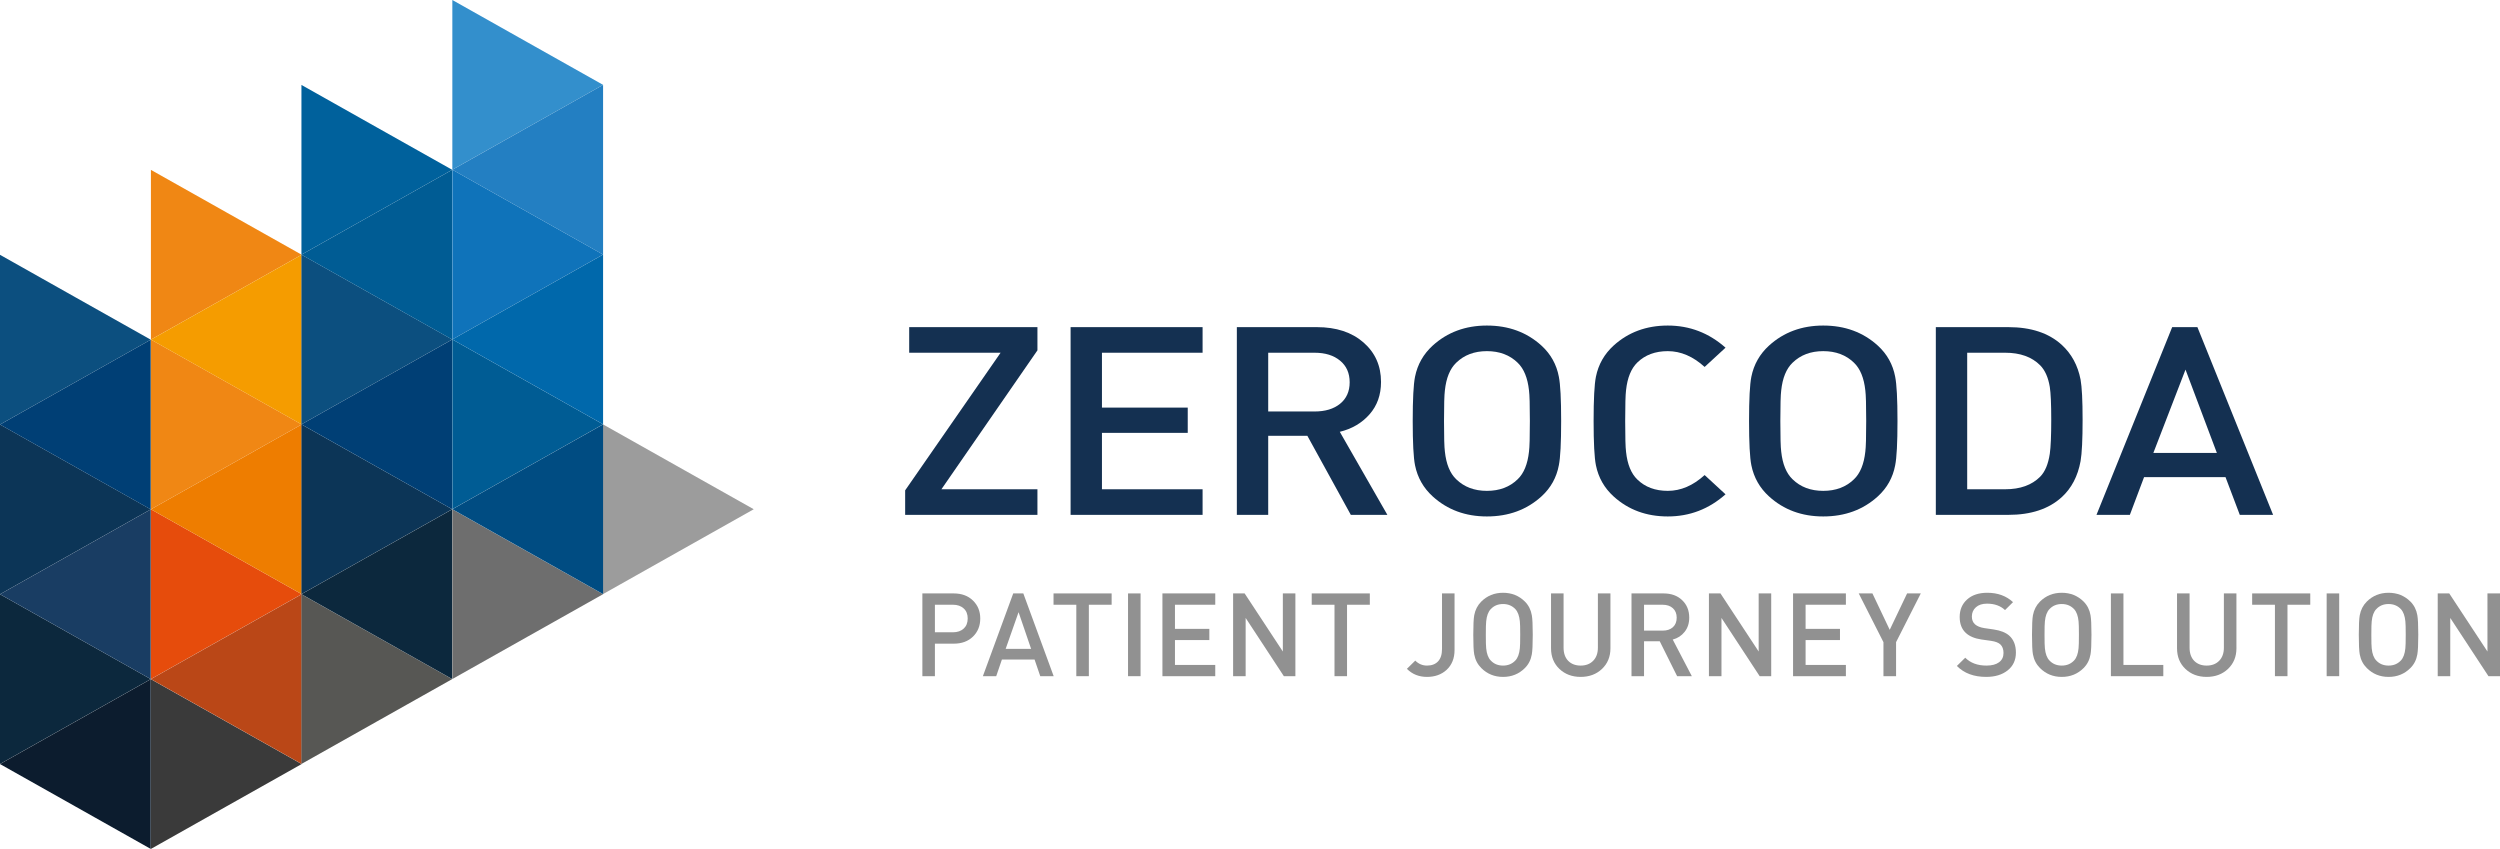
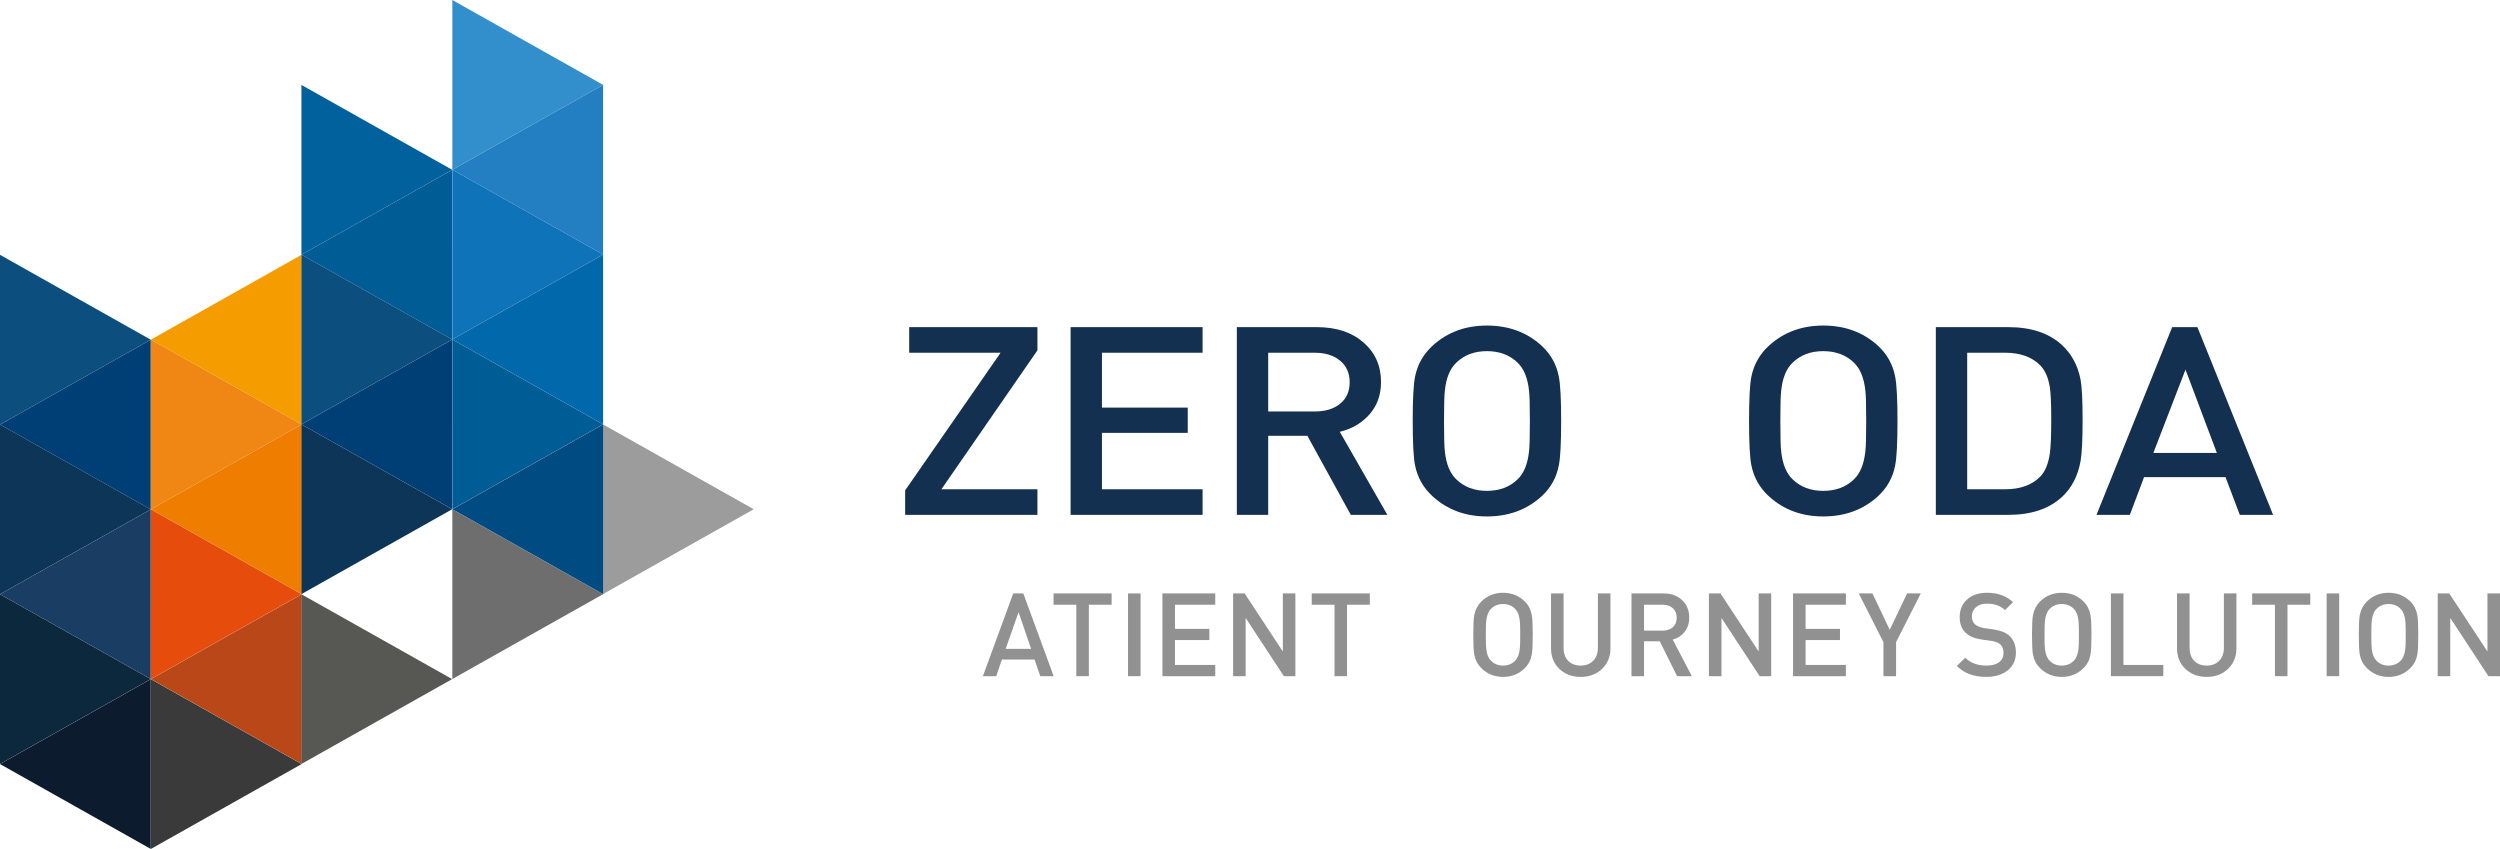
<svg xmlns="http://www.w3.org/2000/svg" xmlns:ns1="http://sodipodi.sourceforge.net/DTD/sodipodi-0.dtd" xmlns:ns2="http://www.inkscape.org/namespaces/inkscape" xmlns:xlink="http://www.w3.org/1999/xlink" width="541.865pt" height="184pt" viewBox="0 0 541.865 184" version="1.2" id="svg244" ns1:docname="logo.svg" ns2:version="1.1.1 (3bf5ae0d25, 2021-09-20)">
  <ns1:namedview id="namedview246" pagecolor="#ffffff" bordercolor="#666666" borderopacity="1.0" ns2:pageshadow="2" ns2:pageopacity="0.0" ns2:pagecheckerboard="0" ns2:document-units="pt" showgrid="false" fit-margin-top="0" fit-margin-left="0" fit-margin-right="0" fit-margin-bottom="0" ns2:zoom="1.0514706" ns2:cx="527.83217" ns2:cy="408.47552" ns2:window-width="1920" ns2:window-height="1017" ns2:window-x="1912" ns2:window-y="126" ns2:window-maximized="1" ns2:current-layer="svg244" />
  <defs id="defs73">
    <g id="g71">
      <symbol overflow="visible" id="glyph0-0">
        <path style="stroke:none" d="M 3.953,0 V -45.078 H 27.531 V 0 Z m 3.906,-3.594 h 15.719 V -41.547 H 7.859 Z m 0,0" id="path2" />
      </symbol>
      <symbol overflow="visible" id="glyph0-1">
        <path style="stroke:none" d="M 31.688,0 H 3.016 v -5.312 l 20.688,-29.828 H 3.891 V -40.688 H 31.688 v 5.031 L 10.875,-5.547 h 20.812 z m 0,0" id="path5" />
      </symbol>
      <symbol overflow="visible" id="glyph0-2">
        <path style="stroke:none" d="M 34.453,0 H 5.844 v -40.688 h 28.609 v 5.547 h -21.812 V -23.25 h 18.594 v 5.484 h -18.594 v 12.219 h 21.812 z m 0,0" id="path8" />
      </symbol>
      <symbol overflow="visible" id="glyph0-3">
        <path style="stroke:none" d="M 38.469,0 H 30.547 L 21.125,-17.141 H 12.641 V 0 H 5.844 V -40.688 H 23.188 c 4.195,0 7.562,1.105 10.094,3.312 2.539,2.211 3.812,5.07 3.812,8.578 0,2.781 -0.828,5.117 -2.484,7 -1.656,1.887 -3.809,3.152 -6.453,3.797 z m -8.172,-28.734 c 0,-1.988 -0.695,-3.551 -2.078,-4.688 -1.375,-1.145 -3.219,-1.719 -5.531,-1.719 H 12.641 V -22.406 H 22.688 c 2.312,0 4.156,-0.555 5.531,-1.672 1.383,-1.125 2.078,-2.676 2.078,-4.656 z m 0,0" id="path11" />
      </symbol>
      <symbol overflow="visible" id="glyph0-4">
        <path style="stroke:none" d="m 36.391,-20.344 c 0,4.762 -0.168,7.961 -0.5,9.594 -0.5,2.668 -1.758,4.918 -3.766,6.75 -3.188,2.898 -7.133,4.344 -11.828,4.344 -4.648,0 -8.562,-1.445 -11.75,-4.344 -2.012,-1.832 -3.289,-4.082 -3.828,-6.75 -0.336,-1.664 -0.5,-4.863 -0.5,-9.594 0,-4.719 0.164,-7.914 0.5,-9.594 0.539,-2.664 1.816,-4.914 3.828,-6.75 3.188,-2.895 7.102,-4.344 11.75,-4.344 4.695,0 8.641,1.449 11.828,4.344 2.008,1.836 3.266,4.086 3.766,6.75 0.332,1.637 0.5,4.836 0.5,9.594 z m -6.781,0 c 0,-3.469 -0.062,-5.676 -0.188,-6.625 -0.293,-2.707 -1.109,-4.707 -2.453,-6 -1.719,-1.676 -3.945,-2.516 -6.672,-2.516 -2.719,0 -4.938,0.84 -6.656,2.516 -1.344,1.293 -2.164,3.293 -2.453,6 -0.125,0.949 -0.188,3.156 -0.188,6.625 0,3.469 0.062,5.68 0.188,6.625 0.289,2.711 1.109,4.711 2.453,6 1.719,1.68 3.938,2.516 6.656,2.516 2.727,0 4.953,-0.836 6.672,-2.516 1.344,-1.289 2.16,-3.289 2.453,-6 0.125,-0.945 0.188,-3.156 0.188,-6.625 z m 0,0" id="path14" />
      </symbol>
      <symbol overflow="visible" id="glyph0-5">
-         <path style="stroke:none" d="m 32.812,-4.453 c -3.605,3.199 -7.777,4.797 -12.516,4.797 -4.648,0 -8.562,-1.445 -11.75,-4.344 -2.012,-1.832 -3.289,-4.082 -3.828,-6.75 -0.336,-1.664 -0.5,-4.863 -0.5,-9.594 0,-4.719 0.164,-7.914 0.5,-9.594 0.539,-2.664 1.816,-4.914 3.828,-6.75 3.188,-2.895 7.102,-4.344 11.75,-4.344 4.738,0 8.91,1.602 12.516,4.797 l -4.531,4.172 c -2.512,-2.281 -5.172,-3.422 -7.984,-3.422 -2.719,0 -4.918,0.82 -6.594,2.453 -1.344,1.305 -2.164,3.305 -2.453,6 -0.125,0.961 -0.188,3.188 -0.188,6.688 0,3.512 0.062,5.742 0.188,6.688 0.289,2.711 1.109,4.711 2.453,6 1.676,1.637 3.875,2.453 6.594,2.453 2.812,0 5.473,-1.141 7.984,-3.422 z m 0,0" id="path17" />
-       </symbol>
+         </symbol>
      <symbol overflow="visible" id="glyph0-6">
        <path style="stroke:none" d="m 37.656,-20.625 c 0,4.305 -0.148,7.293 -0.438,8.969 C 36.625,-8.383 35.258,-5.773 33.125,-3.828 30.32,-1.273 26.469,0 21.562,0 H 5.844 V -40.688 H 21.562 c 4.906,0 8.758,1.277 11.562,3.828 2.133,1.949 3.5,4.465 4.094,7.547 0.289,1.605 0.438,4.5 0.438,8.688 z m -6.797,0 c 0,-3.395 -0.105,-5.758 -0.312,-7.094 -0.336,-2.051 -1.027,-3.613 -2.078,-4.688 -1.805,-1.82 -4.336,-2.734 -7.594,-2.734 h -8.234 v 29.594 H 20.875 c 3.258,0 5.789,-0.91 7.594,-2.734 1.051,-1.07 1.742,-2.727 2.078,-4.969 0.207,-1.445 0.312,-3.906 0.312,-7.375 z m 0,0" id="path20" />
      </symbol>
      <symbol overflow="visible" id="glyph0-7">
        <path style="stroke:none" d="M 38.781,0 H 31.562 L 28.469,-8.172 H 10.812 L 7.734,0 H 0.5 L 16.906,-40.688 H 22.375 Z m -12.188,-13.422 -6.797,-18.062 -6.969,18.062 z m 0,0" id="path23" />
      </symbol>
      <symbol overflow="visible" id="glyph1-0">
        <path style="stroke:none" d="m 1.594,0 v -19.875 h 9.438 V 0 Z M 3.141,-1.594 H 9.438 V -18.312 H 3.141 Z m 0,0" id="path26" />
      </symbol>
      <symbol overflow="visible" id="glyph1-1">
-         <path style="stroke:none" d="m 14.891,-12.5 c 0,1.586 -0.527,2.891 -1.578,3.922 -1.055,1.023 -2.445,1.531 -4.172,1.531 H 5.062 V 0 H 2.344 v -17.938 h 6.797 c 1.727,0 3.117,0.516 4.172,1.547 1.051,1.023 1.578,2.32 1.578,3.891 z m -2.719,0 c 0,-0.938 -0.293,-1.664 -0.875,-2.188 -0.586,-0.531 -1.355,-0.797 -2.312,-0.797 H 5.062 v 5.969 h 3.922 c 0.957,0 1.727,-0.266 2.312,-0.797 0.582,-0.531 0.875,-1.258 0.875,-2.188 z m 0,0" id="path29" />
-       </symbol>
+         </symbol>
      <symbol overflow="visible" id="glyph1-2">
        <path style="stroke:none" d="m 15.547,0 h -2.906 L 11.406,-3.609 H 4.328 L 3.094,0 H 0.203 L 6.781,-17.938 h 2.188 z M 10.656,-5.922 7.938,-13.875 5.141,-5.922 Z m 0,0" id="path32" />
      </symbol>
      <symbol overflow="visible" id="glyph1-3">
        <path style="stroke:none" d="M 13.344,-15.484 H 8.406 V 0 H 5.688 V -15.484 H 0.75 V -17.938 h 12.594 z m 0,0" id="path35" />
      </symbol>
      <symbol overflow="visible" id="glyph1-4">
        <path style="stroke:none" d="M 5.062,0 H 2.344 V -17.938 H 5.062 Z m 0,0" id="path38" />
      </symbol>
      <symbol overflow="visible" id="glyph1-5">
        <path style="stroke:none" d="M 13.797,0 H 2.344 v -17.938 h 11.453 v 2.453 H 5.062 V -10.25 h 7.453 v 2.422 H 5.062 V -2.438 h 8.734 z m 0,0" id="path41" />
      </symbol>
      <symbol overflow="visible" id="glyph1-6">
        <path style="stroke:none" d="m 15.844,0 h -2.5 L 5.062,-12.625 V 0 H 2.344 v -17.938 h 2.5 L 13.125,-5.344 V -17.938 h 2.719 z m 0,0" id="path44" />
      </symbol>
      <symbol overflow="visible" id="glyph1-7">
-         <path style="stroke:none" d="" id="path47" />
-       </symbol>
+         </symbol>
      <symbol overflow="visible" id="glyph1-8">
-         <path style="stroke:none" d="m 10.656,-5.672 c 0,1.805 -0.578,3.242 -1.734,4.312 C 7.805,-0.348 6.395,0.156 4.688,0.156 c -1.75,0 -3.203,-0.582 -4.359,-1.75 l 1.812,-1.781 c 0.719,0.719 1.566,1.078 2.547,1.078 1.02,0 1.816,-0.301 2.391,-0.906 C 7.648,-3.816 7.938,-4.707 7.938,-5.875 v -12.062 h 2.719 z m 0,0" id="path50" />
-       </symbol>
+         </symbol>
      <symbol overflow="visible" id="glyph1-9">
        <path style="stroke:none" d="m 14.578,-8.969 c 0,2.105 -0.07,3.516 -0.203,4.234 -0.199,1.18 -0.699,2.168 -1.5,2.969 -1.281,1.281 -2.859,1.922 -4.734,1.922 -1.867,0 -3.438,-0.641 -4.719,-1.922 -0.805,-0.801 -1.312,-1.789 -1.531,-2.969 C 1.754,-5.473 1.688,-6.883 1.688,-8.969 c 0,-2.082 0.066,-3.492 0.203,-4.234 0.219,-1.176 0.727,-2.164 1.531,-2.969 1.281,-1.27 2.852,-1.906 4.719,-1.906 1.875,0 3.453,0.637 4.734,1.906 0.801,0.805 1.301,1.793 1.5,2.969 0.133,0.73 0.203,2.141 0.203,4.234 z m -2.719,0 c 0,-1.531 -0.027,-2.504 -0.078,-2.922 -0.117,-1.188 -0.438,-2.066 -0.969,-2.641 -0.699,-0.738 -1.59,-1.109 -2.672,-1.109 -1.094,0 -1.984,0.371 -2.672,1.109 -0.543,0.574 -0.871,1.453 -0.984,2.641 C 4.43,-11.473 4.406,-10.5 4.406,-8.969 c 0,1.531 0.023,2.508 0.078,2.922 0.113,1.199 0.441,2.078 0.984,2.641 0.688,0.742 1.578,1.109 2.672,1.109 1.082,0 1.973,-0.367 2.672,-1.109 0.531,-0.562 0.852,-1.441 0.969,-2.641 0.051,-0.414 0.078,-1.391 0.078,-2.922 z m 0,0" id="path53" />
      </symbol>
      <symbol overflow="visible" id="glyph1-10">
        <path style="stroke:none" d="m 14.938,-6.047 c 0,1.836 -0.617,3.328 -1.844,4.484 -1.219,1.148 -2.758,1.719 -4.609,1.719 -1.844,0 -3.375,-0.57 -4.594,-1.719 C 2.672,-2.719 2.062,-4.211 2.062,-6.047 V -17.938 h 2.719 v 11.766 c 0,1.199 0.332,2.148 1,2.844 0.676,0.688 1.578,1.031 2.703,1.031 1.125,0 2.023,-0.344 2.703,-1.031 0.688,-0.695 1.031,-1.645 1.031,-2.844 V -17.938 h 2.719 z m 0,0" id="path56" />
      </symbol>
      <symbol overflow="visible" id="glyph1-11">
        <path style="stroke:none" d="m 15.422,0 h -3.188 L 8.469,-7.562 H 5.062 V 0 H 2.344 v -17.938 h 6.953 c 1.676,0 3.02,0.492 4.031,1.469 1.02,0.969 1.531,2.23 1.531,3.781 0,1.219 -0.336,2.246 -1,3.078 -0.656,0.836 -1.516,1.391 -2.578,1.672 z m -3.281,-12.672 c 0,-0.875 -0.277,-1.562 -0.828,-2.062 -0.555,-0.5 -1.293,-0.75 -2.219,-0.75 H 5.062 V -9.875 h 4.031 c 0.926,0 1.664,-0.242 2.219,-0.734 0.551,-0.5 0.828,-1.188 0.828,-2.062 z m 0,0" id="path59" />
      </symbol>
      <symbol overflow="visible" id="glyph1-12">
        <path style="stroke:none" d="M 13.578,-17.938 8.219,-7.375 V 0 H 5.484 V -7.375 L 0.125,-17.938 h 2.969 l 3.75,7.891 3.766,-7.891 z m 0,0" id="path62" />
      </symbol>
      <symbol overflow="visible" id="glyph1-13">
        <path style="stroke:none" d="m 13.547,-5.109 c 0,1.625 -0.602,2.914 -1.797,3.859 C 10.562,-0.312 9.016,0.156 7.109,0.156 4.43,0.156 2.312,-0.633 0.75,-2.219 L 2.562,-4 c 1.145,1.137 2.676,1.703 4.594,1.703 1.176,0 2.086,-0.238 2.734,-0.719 0.645,-0.477 0.969,-1.148 0.969,-2.016 0,-0.812 -0.234,-1.438 -0.703,-1.875 C 9.75,-7.27 9.094,-7.52 8.188,-7.656 l -2.125,-0.297 c -1.469,-0.219 -2.602,-0.695 -3.391,-1.438 -0.875,-0.82 -1.312,-1.969 -1.312,-3.438 0,-1.57 0.535,-2.836 1.609,-3.797 1.07,-0.969 2.535,-1.453 4.391,-1.453 2.25,0 4.102,0.68 5.562,2.031 l -1.734,1.719 c -0.98,-0.926 -2.281,-1.391 -3.906,-1.391 -1.023,0 -1.824,0.262 -2.406,0.781 C 4.289,-14.414 4,-13.742 4,-12.922 c 0,0.711 0.227,1.273 0.688,1.688 0.469,0.406 1.141,0.68 2.016,0.812 l 2.031,0.297 c 1.477,0.219 2.598,0.664 3.359,1.328 0.969,0.867 1.453,2.094 1.453,3.688 z m 0,0" id="path65" />
      </symbol>
      <symbol overflow="visible" id="glyph1-14">
        <path style="stroke:none" d="M 13.703,0 H 2.344 V -17.938 H 5.062 v 15.5 h 8.641 z m 0,0" id="path68" />
      </symbol>
    </g>
  </defs>
  <path style="fill:#0c4f7f;fill-opacity:1;fill-rule:nonzero;stroke:none" d="M 0,73.625 V 55.23 L 16.336,64.43 32.672,73.625 0,92.016 Z m 0,0" id="path75" />
  <path style="fill:#0c3557;fill-opacity:1;fill-rule:nonzero;stroke:none" d="M 0,110.402 V 92.012 L 32.672,110.402 16.336,119.598 0,128.797 Z m 0,0" id="path77" />
  <path style="fill:#0c283d;fill-opacity:1;fill-rule:nonzero;stroke:none" d="M 0,147.195 V 128.805 L 32.672,147.195 16.336,156.391 0,165.59 Z m 0,0" id="path79" />
  <path style="fill:#3a3a3a;fill-opacity:1;fill-rule:nonzero;stroke:none" d="M 32.707,165.605 V 147.215 L 65.379,165.605 49.043,174.801 32.707,184 Z m 0,0" id="path81" />
  <path style="fill:#0c1c2e;fill-opacity:1;fill-rule:nonzero;stroke:none" d="M 32.672,165.605 V 184 L 16.336,174.801 0,165.605 32.672,147.215 Z m 0,0" id="path83" />
  <path style="fill:#193d63;fill-opacity:1;fill-rule:nonzero;stroke:none" d="m 32.672,128.801 v 18.391 L 0,128.801 l 16.336,-9.195 16.336,-9.199 z m 0,0" id="path85" />
  <path style="fill:#003f75;fill-opacity:1;fill-rule:nonzero;stroke:none" d="m 32.672,92.02 v 18.395 L 16.336,101.215 0,92.02 32.672,73.629 Z m 0,0" id="path87" />
-   <path style="fill:#f08714;fill-opacity:1;fill-rule:nonzero;stroke:none" d="M 32.711,55.215 V 36.82 l 16.336,9.199 16.336,9.195 -32.672,18.391 z m 0,0" id="path89" />
  <path style="fill:#f08714;fill-opacity:1;fill-rule:nonzero;stroke:none" d="M 32.711,91.992 V 73.602 l 32.672,18.391 -16.336,9.199 -16.336,9.195 z m 0,0" id="path91" />
  <path style="fill:#e64c0c;fill-opacity:1;fill-rule:nonzero;stroke:none" d="m 32.711,128.785 v -18.391 l 32.672,18.391 -16.336,9.195 -16.336,9.199 z m 0,0" id="path93" />
  <path style="fill:#ba4717;fill-opacity:1;fill-rule:nonzero;stroke:none" d="m 65.383,147.195 v 18.395 l -16.336,-9.199 -16.336,-9.195 32.672,-18.391 z m 0,0" id="path95" />
  <path style="fill:#ee7d00;fill-opacity:1;fill-rule:nonzero;stroke:none" d="m 65.383,110.391 v 18.391 l -32.672,-18.391 16.336,-9.195 16.336,-9.199 z m 0,0" id="path97" />
  <path style="fill:#f59c00;fill-opacity:1;fill-rule:nonzero;stroke:none" d="M 65.383,73.609 V 92.004 L 49.047,82.805 32.711,73.609 65.383,55.219 Z m 0,0" id="path99" />
  <path style="fill:#575754;fill-opacity:1;fill-rule:nonzero;stroke:none" d="m 65.332,147.195 v -18.391 l 32.672,18.391 -16.336,9.195 -16.336,9.199 z m 0,0" id="path101" />
  <path style="fill:#00619c;fill-opacity:1;fill-rule:nonzero;stroke:none" d="M 65.336,36.805 V 18.41 l 16.336,9.199 16.336,9.195 -32.672,18.391 z m 0,0" id="path103" />
  <path style="fill:#0c4f7f;fill-opacity:1;fill-rule:nonzero;stroke:none" d="M 65.336,73.582 V 55.191 l 32.672,18.391 -16.336,9.199 -16.336,9.195 z m 0,0" id="path105" />
  <path style="fill:#0c3557;fill-opacity:1;fill-rule:nonzero;stroke:none" d="M 65.336,110.375 V 91.984 l 32.672,18.391 -16.336,9.195 -16.336,9.199 z m 0,0" id="path107" />
-   <path style="fill:#0c283d;fill-opacity:1;fill-rule:nonzero;stroke:none" d="m 98.008,128.785 v 18.395 l -16.34,-9.199 -16.336,-9.195 16.336,-9.195 16.34,-9.195 z m 0,0" id="path109" />
+   <path style="fill:#0c283d;fill-opacity:1;fill-rule:nonzero;stroke:none" d="m 98.008,128.785 v 18.395 z m 0,0" id="path109" />
  <path style="fill:#003f75;fill-opacity:1;fill-rule:nonzero;stroke:none" d="m 98.008,91.98 v 18.391 L 81.668,101.176 65.332,91.98 81.668,82.785 98.008,73.59 Z m 0,0" id="path111" />
  <path style="fill:#005c94;fill-opacity:1;fill-rule:nonzero;stroke:none" d="M 98.008,55.199 V 73.594 L 81.668,64.395 65.332,55.199 81.668,46.004 98.008,36.809 Z m 0,0" id="path113" />
  <path style="fill:#6e6e6e;fill-opacity:1;fill-rule:nonzero;stroke:none" d="m 98.043,128.785 v -18.391 l 32.672,18.391 -16.336,9.195 -16.336,9.199 z m 0,0" id="path115" />
  <path style="fill:#9c9c9c;fill-opacity:1;fill-rule:nonzero;stroke:none" d="M 130.699,110.375 V 91.984 l 32.672,18.391 -16.336,9.195 -16.336,9.199 z m 0,0" id="path117" />
  <path style="fill:#338fcc;fill-opacity:1;fill-rule:nonzero;stroke:none" d="M 98.043,18.395 V 0 l 16.336,9.199 16.336,9.195 -32.672,18.391 z m 0,0" id="path119" />
  <path style="fill:#0f73ba;fill-opacity:1;fill-rule:nonzero;stroke:none" d="M 98.043,55.172 V 36.781 l 32.672,18.391 -16.336,9.199 -16.336,9.195 z m 0,0" id="path121" />
  <path style="fill:#005c94;fill-opacity:1;fill-rule:nonzero;stroke:none" d="M 98.043,91.965 V 73.574 l 32.672,18.391 -16.336,9.199 -16.336,9.195 z m 0,0" id="path123" />
  <path style="fill:#004c82;fill-opacity:1;fill-rule:nonzero;stroke:none" d="m 130.715,110.375 v 18.395 L 114.379,119.57 98.043,110.375 130.715,91.984 Z m 0,0" id="path125" />
  <path style="fill:#0068ab;fill-opacity:1;fill-rule:nonzero;stroke:none" d="M 130.715,73.57 V 91.961 L 98.043,73.57 130.715,55.18 Z m 0,0" id="path127" />
  <path style="fill:#237fc2;fill-opacity:1;fill-rule:nonzero;stroke:none" d="M 130.715,36.789 V 55.184 L 114.379,45.984 98.043,36.789 130.715,18.398 Z m 0,0" id="path129" />
  <use xlink:href="#glyph0-1" x="315.555" y="325.594" id="use131" width="100%" height="100%" transform="translate(-122.383,-214)" style="fill:#143051;fill-opacity:1" />
  <use xlink:href="#glyph0-2" x="348.586" y="325.594" id="use135" width="100%" height="100%" transform="translate(-122.383,-214)" style="fill:#143051;fill-opacity:1" />
  <use xlink:href="#glyph0-3" x="384.621" y="325.594" id="use139" width="100%" height="100%" transform="translate(-122.383,-214)" style="fill:#143051;fill-opacity:1" />
  <use xlink:href="#glyph0-4" x="424.365" y="325.594" id="use143" width="100%" height="100%" transform="translate(-122.383,-214)" style="fill:#143051;fill-opacity:1" />
  <use xlink:href="#glyph0-5" x="463.574" y="325.594" id="use147" width="100%" height="100%" transform="translate(-122.383,-214)" style="fill:#143051;fill-opacity:1" />
  <use xlink:href="#glyph0-4" x="497.264" y="325.594" id="use149" width="100%" height="100%" transform="translate(-122.383,-214)" style="fill:#143051;fill-opacity:1" />
  <use xlink:href="#glyph0-6" x="536.122" y="325.594" id="use153" width="100%" height="100%" transform="translate(-122.383,-214)" style="fill:#143051;fill-opacity:1" />
  <use xlink:href="#glyph0-7" x="576.287" y="325.594" id="use157" width="100%" height="100%" transform="translate(-122.383,-214)" style="fill:#143051;fill-opacity:1" />
  <use xlink:href="#glyph1-1" x="319.958" y="360.56" id="use161" width="100%" height="100%" transform="translate(-122.383,-214)" style="fill:#919191;fill-opacity:1" />
  <use xlink:href="#glyph1-2" x="335.215" y="360.56" id="use165" width="100%" height="100%" transform="translate(-122.383,-214)" style="fill:#919191;fill-opacity:1" />
  <use xlink:href="#glyph1-3" x="349.981" y="360.56" id="use169" width="100%" height="100%" transform="translate(-122.383,-214)" style="fill:#919191;fill-opacity:1" />
  <use xlink:href="#glyph1-4" x="364.536" y="360.56" id="use171" width="100%" height="100%" transform="translate(-122.383,-214)" style="fill:#919191;fill-opacity:1" />
  <use xlink:href="#glyph1-5" x="371.989" y="360.56" id="use175" width="100%" height="100%" transform="translate(-122.383,-214)" style="fill:#919191;fill-opacity:1" />
  <use xlink:href="#glyph1-6" x="387.309" y="360.56" id="use179" width="100%" height="100%" transform="translate(-122.383,-214)" style="fill:#919191;fill-opacity:1" />
  <use xlink:href="#glyph1-3" x="405.943" y="360.56" id="use181" width="100%" height="100%" transform="translate(-122.383,-214)" style="fill:#919191;fill-opacity:1" />
  <use xlink:href="#glyph1-8" x="426.994" y="360.56" id="use185" width="100%" height="100%" transform="translate(-122.383,-214)" style="fill:#919191;fill-opacity:1" />
  <use xlink:href="#glyph1-9" x="440.023" y="360.56" id="use189" width="100%" height="100%" transform="translate(-122.383,-214)" style="fill:#919191;fill-opacity:1" />
  <use xlink:href="#glyph1-10" x="456.501" y="360.56" id="use193" width="100%" height="100%" transform="translate(-122.383,-214)" style="fill:#919191;fill-opacity:1" />
  <use xlink:href="#glyph1-11" x="473.659" y="360.56" id="use197" width="100%" height="100%" transform="translate(-122.383,-214)" style="fill:#919191;fill-opacity:1" />
  <use xlink:href="#glyph1-6" x="490.442" y="360.56" id="use201" width="100%" height="100%" transform="translate(-122.383,-214)" style="fill:#919191;fill-opacity:1" />
  <use xlink:href="#glyph1-5" x="508.676" y="360.56" id="use205" width="100%" height="100%" transform="translate(-122.383,-214)" style="fill:#919191;fill-opacity:1" />
  <use xlink:href="#glyph1-12" x="525.129" y="360.56" id="use209" width="100%" height="100%" transform="translate(-122.383,-214)" style="fill:#919191;fill-opacity:1" />
  <use xlink:href="#glyph1-13" x="545.777" y="360.56" id="use213" width="100%" height="100%" transform="translate(-122.383,-214)" style="fill:#919191;fill-opacity:1" />
  <use xlink:href="#glyph1-9" x="561.122" y="360.56" id="use217" width="100%" height="100%" transform="translate(-122.383,-214)" style="fill:#919191;fill-opacity:1" />
  <use xlink:href="#glyph1-14" x="577.568" y="360.56" id="use221" width="100%" height="100%" transform="translate(-122.383,-214)" style="fill:#919191;fill-opacity:1" />
  <use xlink:href="#glyph1-10" x="592.183" y="360.56" id="use225" width="100%" height="100%" transform="translate(-122.383,-214)" style="fill:#919191;fill-opacity:1" />
  <use xlink:href="#glyph1-3" x="609.779" y="360.56" id="use229" width="100%" height="100%" transform="translate(-122.383,-214)" style="fill:#919191;fill-opacity:1" />
  <use xlink:href="#glyph1-4" x="624.333" y="360.56" id="use231" width="100%" height="100%" transform="translate(-122.383,-214)" style="fill:#919191;fill-opacity:1" />
  <use xlink:href="#glyph1-9" x="631.956" y="360.56" id="use235" width="100%" height="100%" transform="translate(-122.383,-214)" style="fill:#919191;fill-opacity:1" />
  <use xlink:href="#glyph1-6" x="648.404" y="360.56" id="use239" width="100%" height="100%" transform="translate(-122.383,-214)" style="fill:#919191;fill-opacity:1" />
</svg>